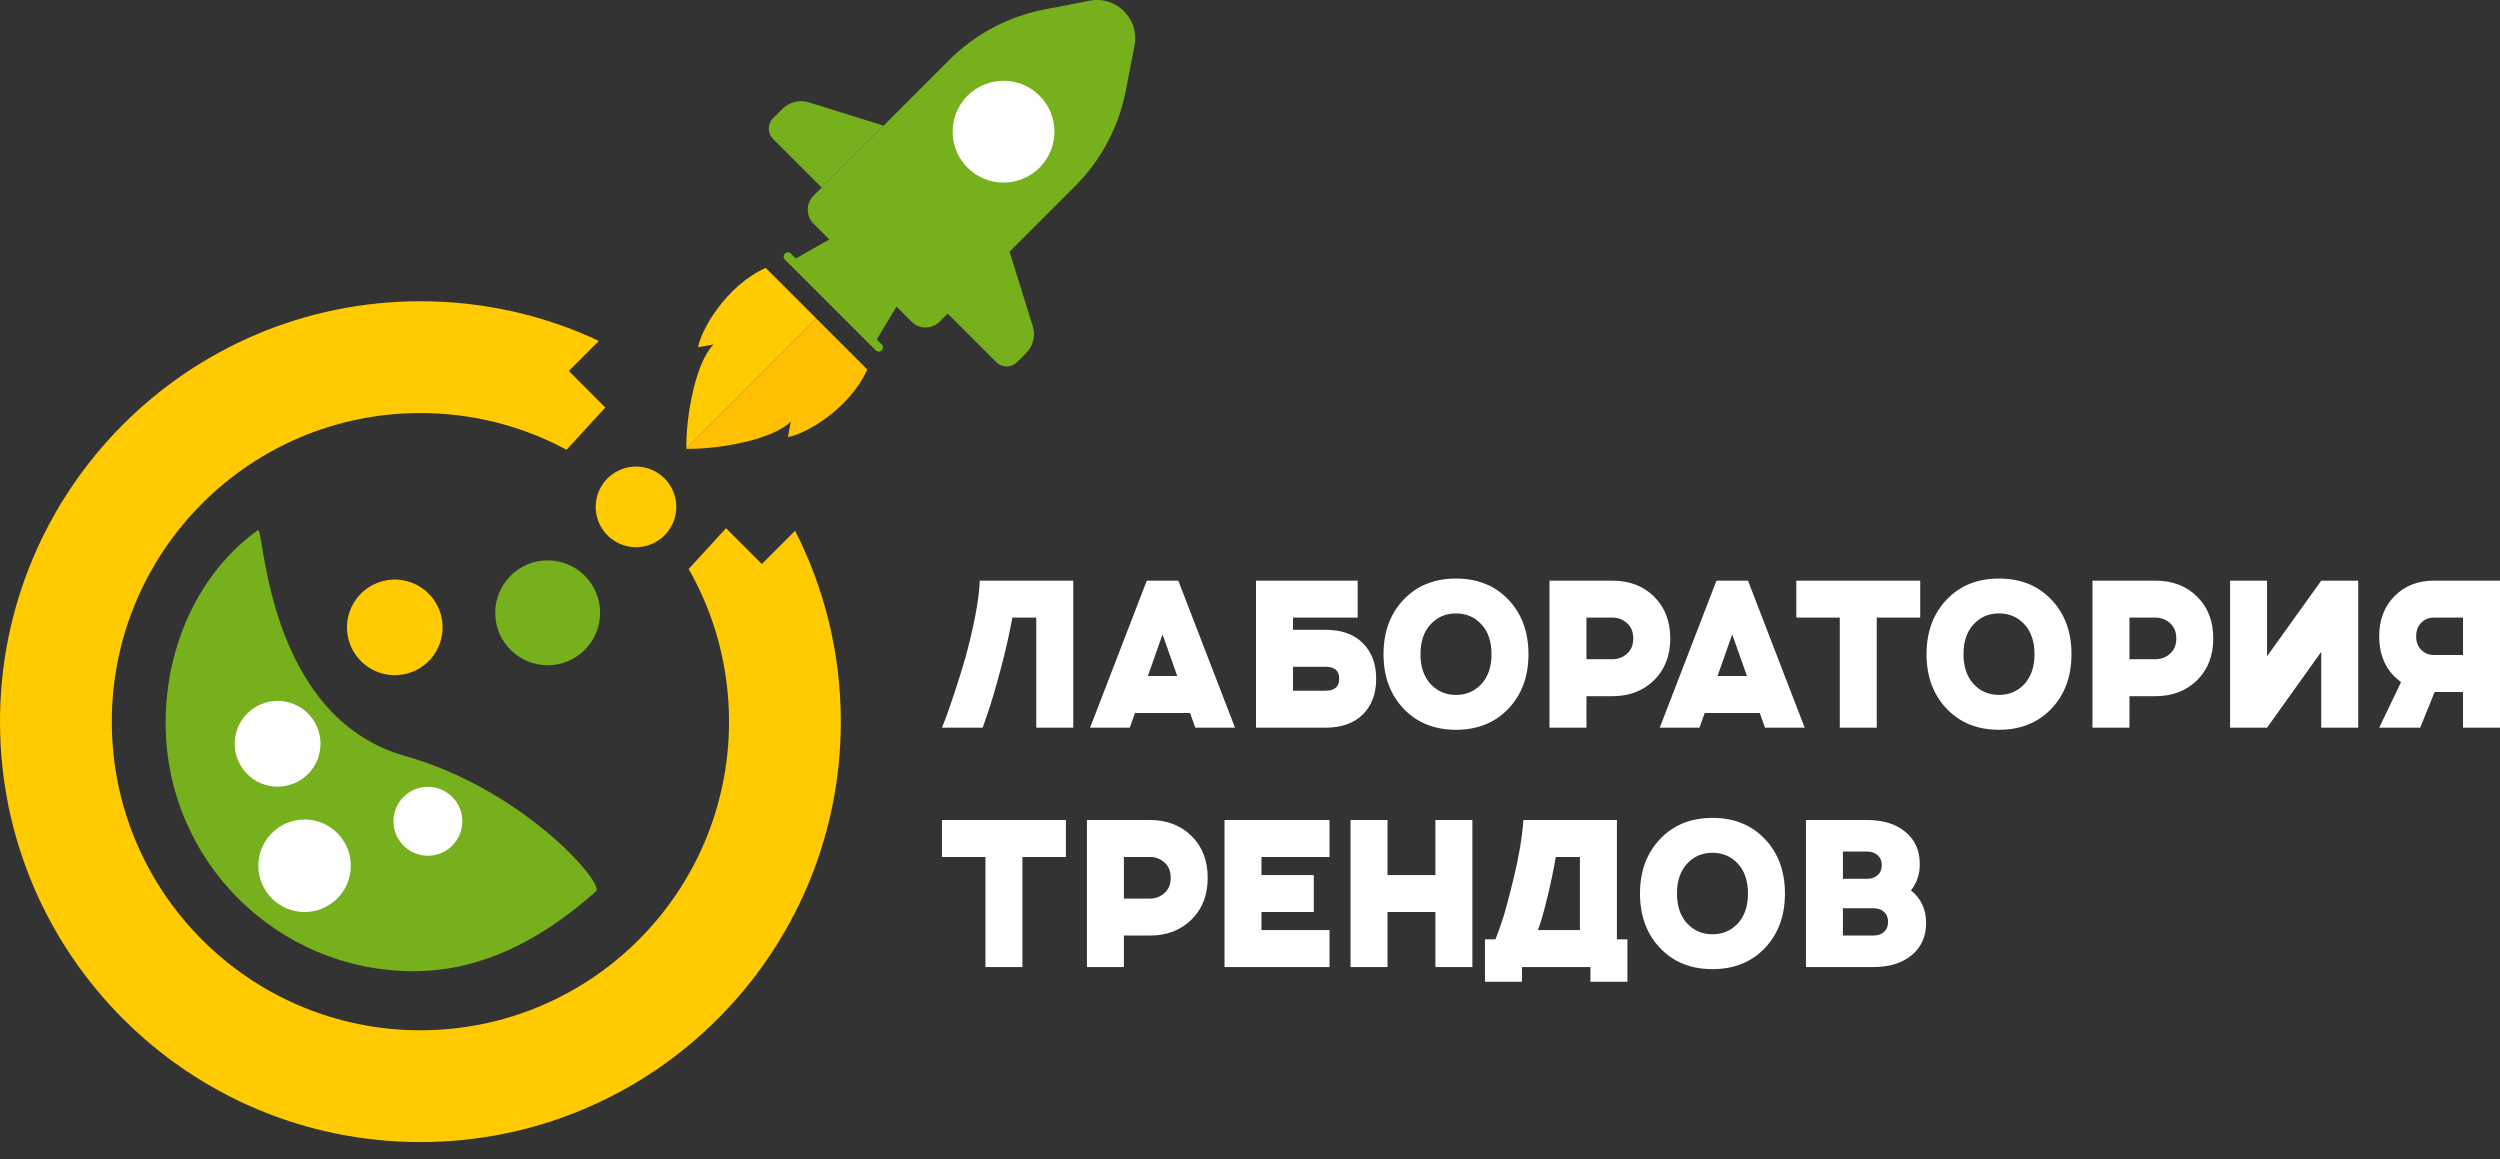
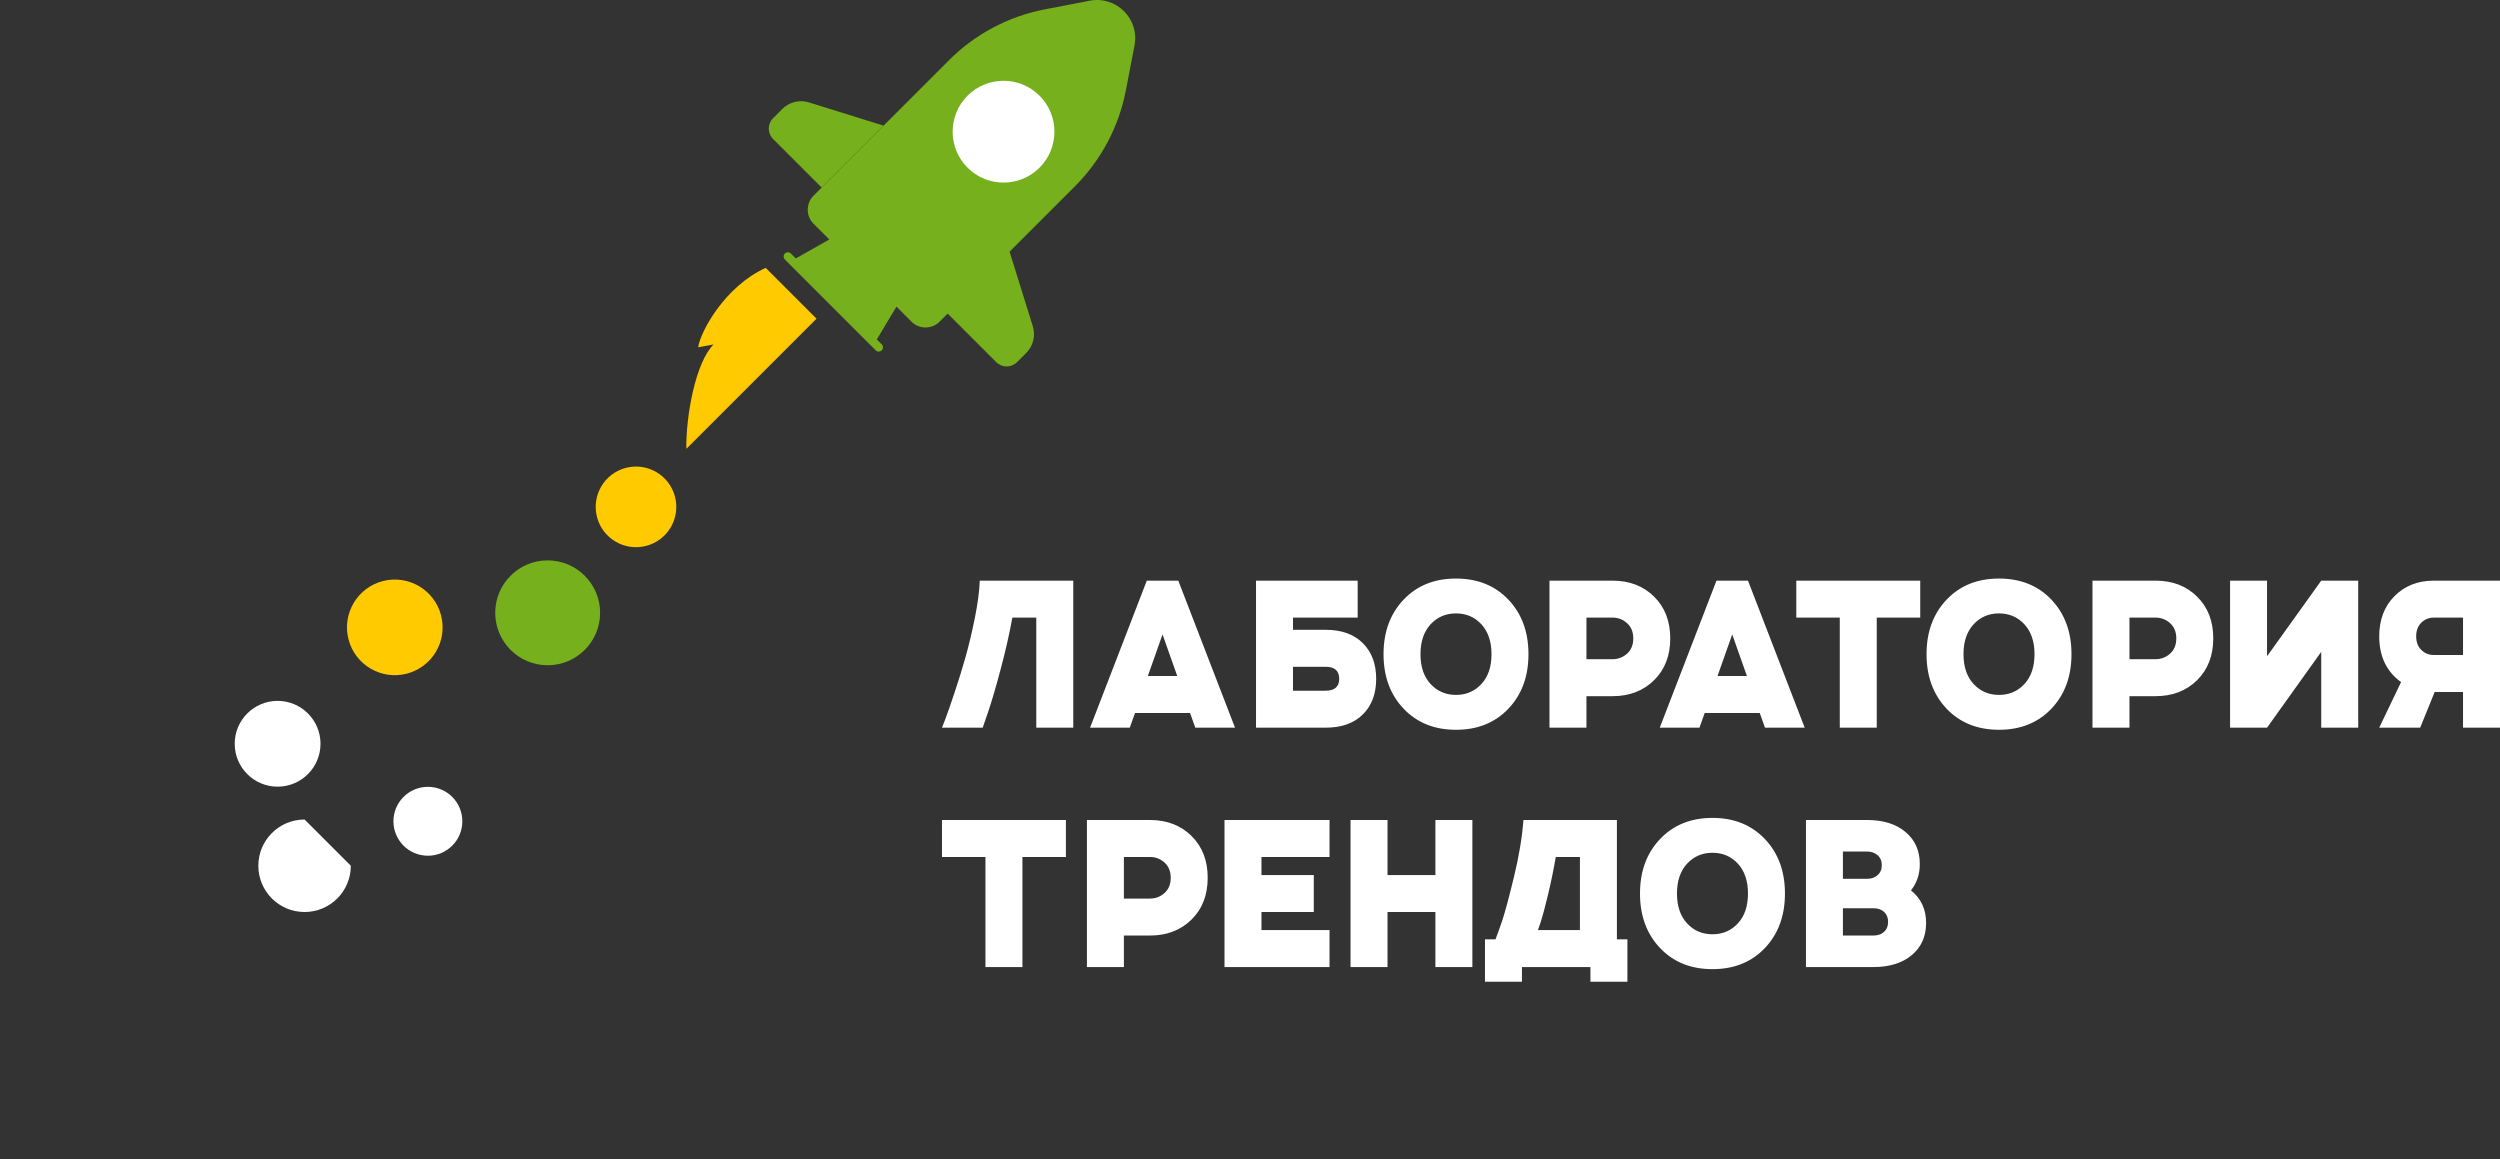
<svg xmlns="http://www.w3.org/2000/svg" width="138" height="64" viewBox="0 0 138 64" fill="none">
  <rect x="0" y="0" width="138" height="64" fill="#333333" stroke="none" />
  <path fill-rule="evenodd" clip-rule="evenodd" d="M59.244 40.168H57.203V34.092H55.882C55.719 34.989 55.503 35.944 55.232 36.956C54.962 37.969 54.73 38.758 54.536 39.322L54.246 40.168H51.997C52.051 40.037 52.123 39.853 52.212 39.617C52.3 39.382 52.459 38.924 52.687 38.243C52.915 37.563 53.118 36.908 53.296 36.278C53.474 35.648 53.644 34.935 53.806 34.139C53.968 33.343 54.061 32.647 54.084 32.052H59.244V40.168ZM63.303 32.052H65.042L68.173 40.168H65.981L65.691 39.357H62.653L62.363 40.168H60.172L63.303 32.052ZM63.361 37.316H64.984L64.172 35.02L63.361 37.316ZM71.373 34.092V34.765H73.17C74.051 34.765 74.737 35.01 75.228 35.501C75.719 35.992 75.965 36.647 75.965 37.467C75.965 38.294 75.719 38.951 75.228 39.438C74.737 39.925 74.051 40.168 73.17 40.168H69.332V32.052H74.944V34.092H71.373ZM73.17 36.806H71.373V38.127H73.17C73.673 38.127 73.924 37.907 73.924 37.467C73.924 37.026 73.673 36.806 73.17 36.806ZM77.478 39.119C76.74 38.342 76.371 37.339 76.371 36.11C76.371 34.881 76.74 33.878 77.478 33.101C78.216 32.324 79.18 31.936 80.371 31.936C81.561 31.936 82.526 32.324 83.264 33.101C84.002 33.878 84.371 34.881 84.371 36.11C84.371 37.339 84.002 38.342 83.264 39.119C82.526 39.896 81.561 40.284 80.371 40.284C79.18 40.284 78.216 39.896 77.478 39.119ZM78.968 34.463C78.597 34.865 78.411 35.414 78.411 36.11C78.411 36.806 78.597 37.355 78.968 37.757C79.339 38.158 79.807 38.359 80.371 38.359C80.935 38.359 81.403 38.158 81.774 37.757C82.145 37.355 82.331 36.806 82.331 36.11C82.331 35.414 82.145 34.865 81.774 34.463C81.403 34.061 80.935 33.86 80.371 33.86C79.807 33.86 79.339 34.061 78.968 34.463ZM89.01 38.429H87.572V40.168H85.531V32.052H89.01C89.945 32.052 90.71 32.345 91.305 32.933C91.901 33.52 92.198 34.289 92.198 35.24C92.198 36.191 91.901 36.96 91.305 37.548C90.71 38.135 89.945 38.429 89.01 38.429ZM87.572 34.092V36.388H89.01C89.319 36.388 89.587 36.286 89.815 36.081C90.043 35.876 90.157 35.596 90.157 35.24C90.157 34.885 90.043 34.605 89.815 34.4C89.587 34.195 89.319 34.092 89.01 34.092H87.572ZM94.749 32.052H96.489L99.619 40.168H97.428L97.138 39.357H94.1L93.81 40.168H91.619L94.749 32.052ZM94.807 37.316H96.43L95.619 35.02L94.807 37.316ZM101.556 40.168V34.092H99.156V32.052H105.997V34.092H103.597V40.168H101.556ZM107.452 39.119C106.714 38.342 106.345 37.339 106.345 36.11C106.345 34.881 106.714 33.878 107.452 33.101C108.19 32.324 109.155 31.936 110.345 31.936C111.536 31.936 112.5 32.324 113.238 33.101C113.976 33.878 114.346 34.881 114.346 36.11C114.346 37.339 113.976 38.342 113.238 39.119C112.5 39.896 111.536 40.284 110.345 40.284C109.155 40.284 108.19 39.896 107.452 39.119ZM108.942 34.463C108.571 34.865 108.385 35.414 108.385 36.11C108.385 36.806 108.571 37.355 108.942 37.757C109.313 38.158 109.781 38.359 110.345 38.359C110.909 38.359 111.377 38.158 111.748 37.757C112.119 37.355 112.305 36.806 112.305 36.11C112.305 35.414 112.119 34.865 111.748 34.463C111.377 34.061 110.909 33.86 110.345 33.86C109.781 33.86 109.313 34.061 108.942 34.463ZM118.984 38.429H117.546V40.168H115.505V32.052H118.984C119.919 32.052 120.684 32.345 121.279 32.933C121.875 33.52 122.172 34.289 122.172 35.24C122.172 36.191 121.875 36.96 121.279 37.548C120.684 38.135 119.919 38.429 118.984 38.429ZM117.546 34.092V36.388H118.984C119.293 36.388 119.561 36.286 119.79 36.081C120.018 35.876 120.132 35.596 120.132 35.24C120.132 34.885 120.018 34.605 119.79 34.4C119.561 34.195 119.293 34.092 118.984 34.092H117.546ZM128.132 35.982L125.141 40.168H123.1V32.052H125.141V36.226L128.132 32.052H130.173V40.168H128.132V35.982ZM134.394 38.197L133.594 40.168H131.333L132.539 37.652C131.735 37.072 131.333 36.23 131.333 35.124C131.333 34.212 131.615 33.472 132.179 32.904C132.743 32.336 133.466 32.052 134.347 32.052H138V40.168H135.959V38.197H134.394ZM135.959 36.156V34.092H134.347C134.077 34.092 133.847 34.185 133.658 34.371C133.468 34.556 133.373 34.807 133.373 35.124C133.373 35.441 133.468 35.693 133.658 35.878C133.847 36.064 134.077 36.156 134.347 36.156H135.959Z" fill="white" />
  <path fill-rule="evenodd" clip-rule="evenodd" d="M54.397 53.381V47.305H51.997V45.264H58.838V47.305H56.438V53.381H54.397ZM63.477 51.642H62.039V53.381H59.998V45.264H63.477C64.412 45.264 65.177 45.558 65.772 46.146C66.368 46.733 66.665 47.502 66.665 48.453C66.665 49.404 66.368 50.173 65.772 50.761C65.177 51.348 64.412 51.642 63.477 51.642ZM62.039 47.305V49.601H63.477C63.786 49.601 64.054 49.499 64.282 49.294C64.51 49.089 64.624 48.809 64.624 48.453C64.624 48.098 64.51 47.817 64.282 47.612C64.054 47.408 63.786 47.305 63.477 47.305H62.039ZM67.593 53.381V45.264H73.39V47.305H69.633V48.302H72.521V50.343H69.633V51.34H73.39V53.381H67.593ZM74.55 53.381V45.264H76.591V48.302H79.234V45.264H81.275V53.381H79.234V50.343H76.591V53.381H74.55ZM87.792 54.193V53.381H84.012V54.193H81.971V51.851H82.551C82.651 51.596 82.775 51.252 82.922 50.819C83.069 50.386 83.283 49.59 83.565 48.43C83.848 47.27 84.023 46.215 84.093 45.264H89.253V51.851H89.833V54.193H87.792ZM84.893 51.34H87.212V47.305H85.879C85.755 48.024 85.612 48.72 85.45 49.392C85.287 50.065 85.156 50.56 85.055 50.877L84.893 51.34ZM91.636 52.332C90.897 51.555 90.528 50.552 90.528 49.323C90.528 48.094 90.897 47.091 91.636 46.314C92.374 45.537 93.338 45.148 94.529 45.148C95.719 45.148 96.683 45.537 97.422 46.314C98.16 47.091 98.529 48.094 98.529 49.323C98.529 50.552 98.16 51.555 97.422 52.332C96.683 53.109 95.719 53.497 94.529 53.497C93.338 53.497 92.374 53.109 91.636 52.332ZM93.126 47.676C92.755 48.078 92.569 48.627 92.569 49.323C92.569 50.019 92.755 50.568 93.126 50.969C93.497 51.371 93.965 51.572 94.529 51.572C95.093 51.572 95.561 51.371 95.932 50.969C96.303 50.568 96.488 50.019 96.488 49.323C96.488 48.627 96.303 48.078 95.932 47.676C95.561 47.274 95.093 47.073 94.529 47.073C93.965 47.073 93.497 47.274 93.126 47.676ZM99.689 53.381V45.264H103.063C103.952 45.264 104.659 45.485 105.185 45.925C105.711 46.366 105.973 46.957 105.973 47.7C105.973 48.256 105.811 48.739 105.486 49.149C106.043 49.597 106.321 50.196 106.321 50.946C106.321 51.688 106.058 52.28 105.533 52.72C105.007 53.161 104.3 53.381 103.411 53.381H99.689ZM103.063 48.511C103.295 48.511 103.488 48.444 103.643 48.308C103.797 48.173 103.875 47.989 103.875 47.757C103.875 47.526 103.797 47.342 103.643 47.207C103.488 47.072 103.295 47.004 103.063 47.004H101.729V48.511H103.063ZM103.411 50.135H101.729V51.642H103.411C103.658 51.642 103.855 51.574 104.002 51.439C104.149 51.304 104.223 51.12 104.223 50.888C104.223 50.656 104.149 50.473 104.002 50.337C103.855 50.202 103.658 50.135 103.411 50.135Z" fill="white" />
-   <path fill-rule="evenodd" clip-rule="evenodd" d="M23.206 22.8C26.126 22.8 28.874 23.534 31.275 24.828L33.414 22.493L31.399 20.478L33.059 18.818C30.068 17.414 26.729 16.629 23.207 16.629C10.39 16.629 0 27.019 0 39.836C0 52.652 10.39 63.042 23.207 63.042C36.023 63.042 46.413 52.652 46.413 39.836C46.413 36.042 45.503 32.461 43.889 29.298L42.054 31.133L40.077 29.156L38.015 31.408C39.432 33.893 40.242 36.77 40.242 39.836C40.242 49.244 32.615 56.871 23.206 56.871C13.798 56.871 6.171 49.244 6.171 39.836C6.171 30.427 13.798 22.8 23.206 22.8Z" fill="#FFCB00" />
  <path fill-rule="evenodd" clip-rule="evenodd" d="M57.012 18.012L56.059 14.954L55.728 13.892L59.342 10.279C60.783 8.837 61.76 6.996 62.146 4.994L62.625 2.512C62.767 1.779 62.515 1.09 62.045 0.619C61.575 0.149 60.886 -0.102 60.152 0.039L57.67 0.518C55.668 0.904 53.827 1.881 52.385 3.323L44.908 10.8C44.48 11.228 44.48 11.923 44.908 12.351L45.777 13.22L45.277 13.502L43.929 14.266L43.658 13.994C43.567 13.903 43.417 13.903 43.326 13.994C43.234 14.086 43.234 14.235 43.326 14.326L48.339 19.339C48.43 19.431 48.58 19.431 48.671 19.339C48.762 19.248 48.762 19.099 48.671 19.007L48.4 18.736L49.191 17.416L49.484 16.927L50.313 17.756C50.741 18.184 51.436 18.184 51.865 17.756L52.311 17.309L53.008 18.006L54.992 19.99C55.309 20.307 55.822 20.307 56.139 19.99L56.65 19.479C57.034 19.096 57.173 18.53 57.012 18.012Z" fill="#76B01D" />
  <path fill-rule="evenodd" clip-rule="evenodd" d="M44.652 5.652C44.133 5.491 43.568 5.63 43.185 6.014L42.674 6.525C42.357 6.841 42.357 7.355 42.674 7.671L44.658 9.656L45.355 10.353L48.772 6.936L47.71 6.605L44.652 5.652Z" fill="#76B01D" />
  <path fill-rule="evenodd" clip-rule="evenodd" d="M57.382 9.256C56.284 10.353 54.505 10.353 53.408 9.256C52.311 8.158 52.311 6.379 53.408 5.282C54.505 4.185 56.284 4.185 57.382 5.282C58.479 6.379 58.479 8.158 57.382 9.256Z" fill="white" />
  <path fill-rule="evenodd" clip-rule="evenodd" d="M42.267 14.787C40.01 15.808 38.658 18.316 38.538 19.17L39.391 19.012C38.38 20.023 37.861 22.99 37.886 24.776L45.071 17.591L42.267 14.787Z" fill="#FFCB00" />
-   <path fill-rule="evenodd" clip-rule="evenodd" d="M47.876 20.396C46.855 22.653 44.347 24.005 43.493 24.125L43.651 23.272C42.639 24.284 39.672 24.802 37.886 24.777L45.071 17.592L47.876 20.396Z" fill="#FEC000" />
-   <path fill-rule="evenodd" clip-rule="evenodd" d="M22.392 41.741C28.862 43.566 33.39 48.764 32.901 49.199C30.144 51.651 26.815 53.61 22.834 53.61C15.273 53.61 9.143 47.481 9.143 39.919C9.143 35.615 10.995 31.6 14.233 29.266C14.6 29.001 14.629 39.551 22.392 41.741Z" fill="#76B01D" />
-   <path fill-rule="evenodd" clip-rule="evenodd" d="M19.366 47.79C19.366 49.2 18.223 50.343 16.813 50.343C15.403 50.343 14.26 49.2 14.26 47.79C14.26 46.38 15.403 45.237 16.813 45.237C18.223 45.237 19.366 46.38 19.366 47.79Z" fill="white" />
+   <path fill-rule="evenodd" clip-rule="evenodd" d="M19.366 47.79C19.366 49.2 18.223 50.343 16.813 50.343C15.403 50.343 14.26 49.2 14.26 47.79C14.26 46.38 15.403 45.237 16.813 45.237Z" fill="white" />
  <path fill-rule="evenodd" clip-rule="evenodd" d="M25.521 45.334C25.521 46.385 24.67 47.236 23.619 47.236C22.569 47.236 21.718 46.385 21.718 45.334C21.718 44.284 22.569 43.433 23.619 43.433C24.67 43.433 25.521 44.284 25.521 45.334Z" fill="white" />
  <path fill-rule="evenodd" clip-rule="evenodd" d="M17.692 41.056C17.692 42.364 16.631 43.424 15.324 43.424C14.016 43.424 12.956 42.364 12.956 41.056C12.956 39.749 14.016 38.688 15.324 38.688C16.631 38.688 17.692 39.749 17.692 41.056Z" fill="white" />
  <path fill-rule="evenodd" clip-rule="evenodd" d="M33.126 33.827C33.126 35.426 31.83 36.722 30.231 36.722C28.632 36.722 27.337 35.426 27.337 33.827C27.337 32.229 28.632 30.933 30.231 30.933C31.83 30.933 33.126 32.229 33.126 33.827Z" fill="#76B01D" />
  <path fill-rule="evenodd" clip-rule="evenodd" d="M32.955 28.542C33.265 29.73 34.48 30.443 35.669 30.133C36.858 29.823 37.57 28.607 37.26 27.419C36.95 26.23 35.735 25.517 34.546 25.827C33.357 26.137 32.645 27.353 32.955 28.542Z" fill="#FFCB00" />
  <path fill-rule="evenodd" clip-rule="evenodd" d="M19.239 35.297C19.607 36.708 21.048 37.552 22.459 37.185C23.869 36.817 24.714 35.376 24.346 33.965C23.979 32.555 22.537 31.709 21.126 32.077C19.716 32.445 18.871 33.887 19.239 35.297Z" fill="#FFCB00" />
</svg>